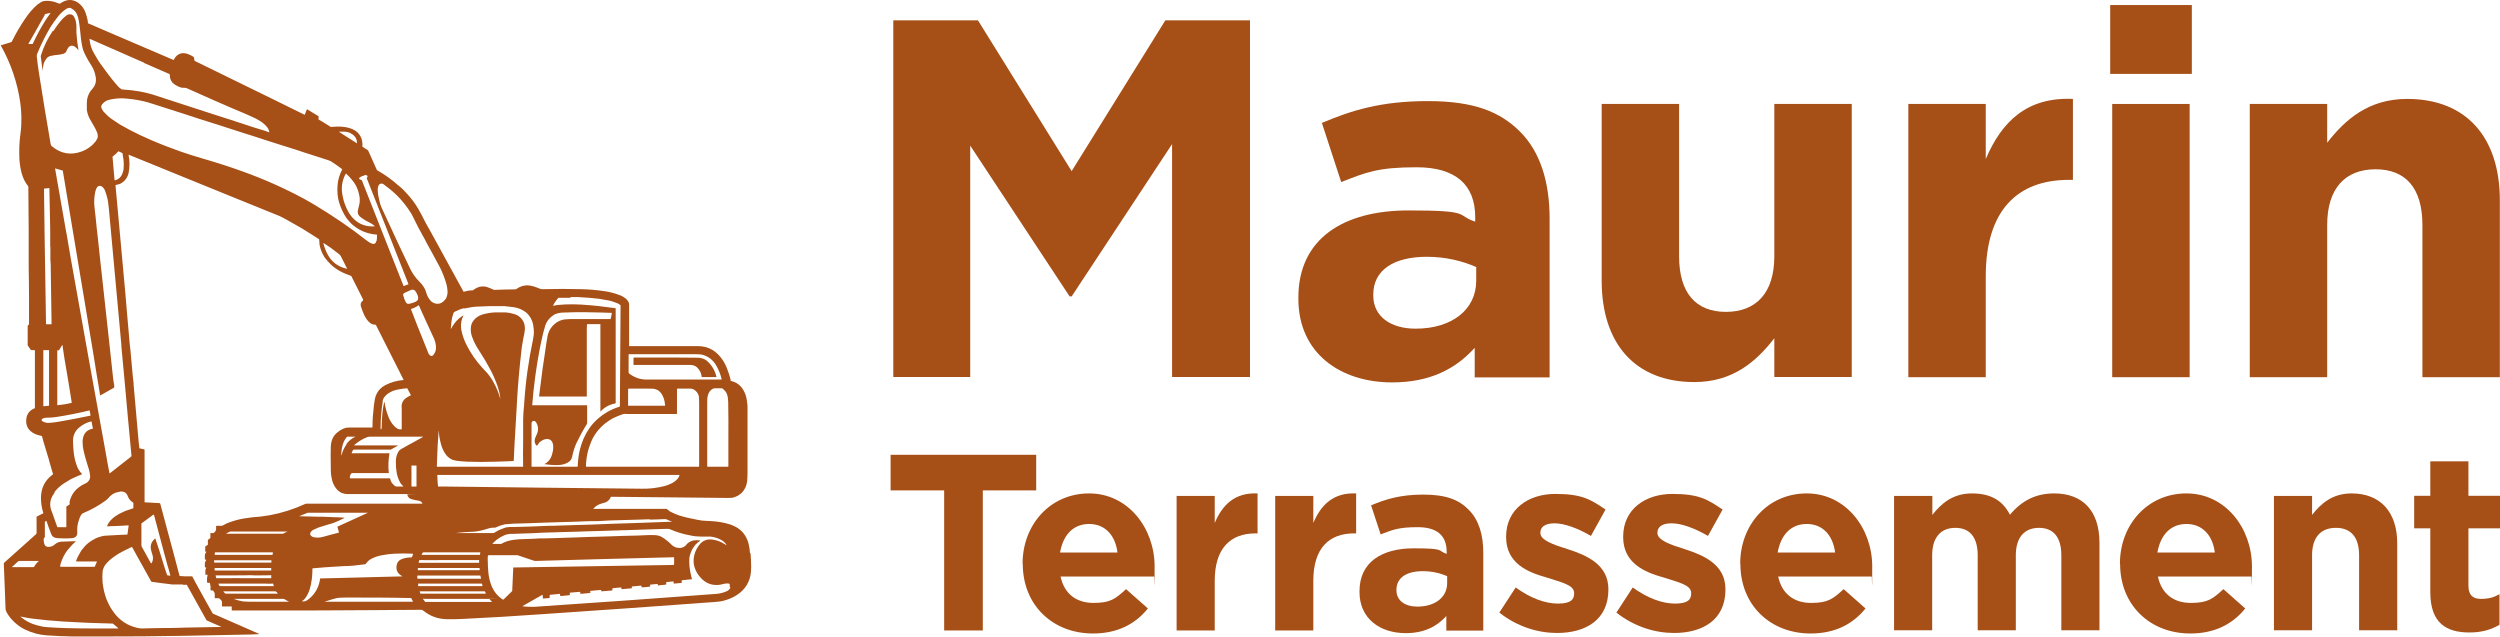
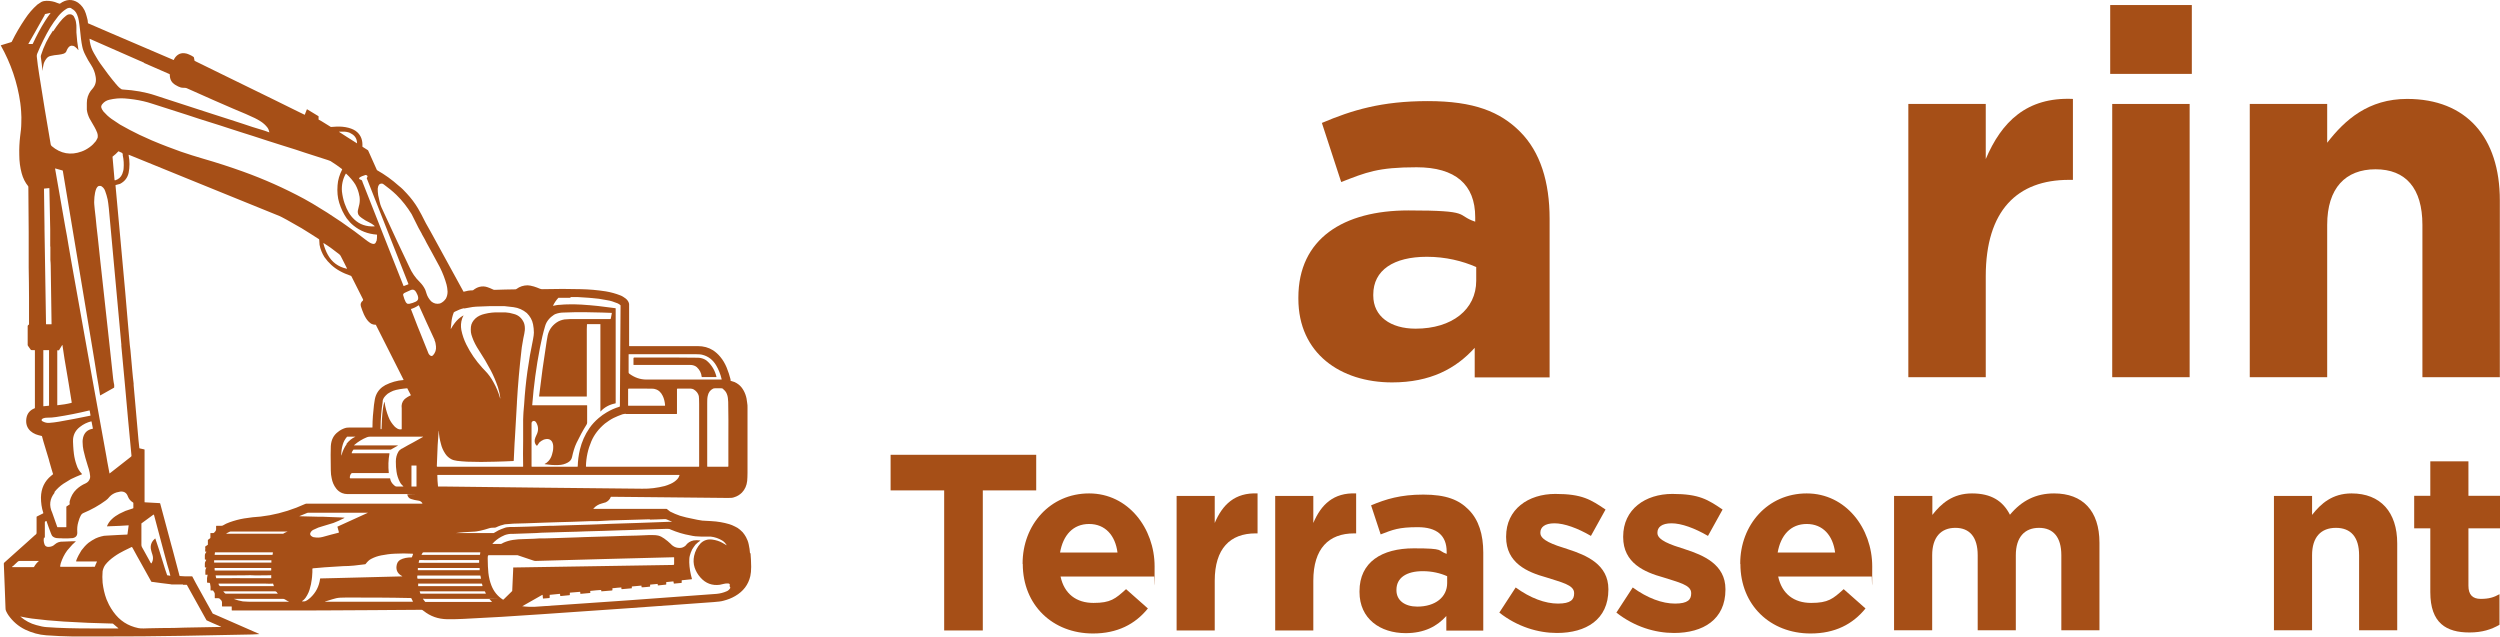
<svg xmlns="http://www.w3.org/2000/svg" version="1.1" viewBox="0 0 1488.6 379">
  <defs>
    <style> .cls-1 { fill: #a64f17; } </style>
  </defs>
  <g>
    <g id="Calque_1">
      <g>
        <g>
          <path class="cls-1" d="M446.6,329.6c-.1-1.8-.4-3.7-.8-5.5-.3-1.5-.9-3-1.6-4.3-.6-1-1.2-2-2-2.9l-1.6-1.5c-.9-.8-1.9-1.4-3-1.9-1.2-.6-2.3-1.1-3.4-1.4-3.4-1-6.9-1.6-10.6-1.8l-5.4-.3-3-.5-6.6-1.4-3.7-1c-2-.7-4-1.5-5.9-2.5l-1.9-1.5c0,0-.2-.1-.3-.1h-43.4c-.2,0-.2,0,0-.2,1.3-1.5,3-2.5,4.9-3,1.5-.4,2.2-.7,2.4-.7,1.4-.7,2.4-1.7,3-3.2,0,0,.1-.1.2-.1,23.1.2,46.2.5,69.3.7,1.7,0,3,0,3.9-.4,1.8-.5,3.4-1.5,4.7-2.8,1.8-1.9,2.8-4.2,3.1-6.9.1-1.2.2-2.9.2-4.9,0-8.2,0-16.3,0-24.5,0-4.7,0-9.4,0-14.2,0-1,0-2-.2-2.9-.3-3.6-1.4-6.8-3.5-9.4-1-1.2-2.3-2.2-4-3l-2.2-.7c0,0-.2,0-.2-.2v-.7c-.6-2.3-1.3-4.6-2.3-7-1-2.4-2.2-4.5-3.8-6.4-1.3-1.6-2.8-2.9-4.3-3.9-2.7-1.7-5.7-2.5-9.1-2.5-18.3,0-31.9,0-40.7,0,0,0-.2,0-.2-.2,0-.7,0-1.4,0-2.1,0-1.4,0-2.1,0-2.1,0-5.7,0-11.4,0-17.1,0-2.1,0-3.3,0-3.6-.2-1.2-.9-2.3-2-3.2-1.1-.8-2.1-1.5-3.2-1.9-2.8-1.1-5.7-1.9-8.7-2.4-5.1-.8-10-1.2-14.7-1.3-7.1-.2-14.7-.2-22.9,0-.5,0-1.1,0-1.7-.3-1.1-.5-2.3-.9-3.5-1.3-1.5-.4-2.7-.7-3.7-.7-2.4,0-4.7.7-6.7,2.2-.1,0-.3.2-.5.2-4.1,0-8.2.2-12.4.3-.4,0-.8,0-1.2-.3-1.1-.5-2.2-1-3.2-1.3-1.5-.5-3-.6-4.6-.2-1.3.3-2.6,1-4,2.1,0,0-.2,0-.3,0-1.7,0-3.4.3-5.1.8,0,0-.2,0-.2,0l-8-14.6-11.5-21c-2-3.4-3.9-6.9-5.6-10.4l-2-3.6c-1.9-3.2-4.1-6.1-6.7-8.9-1.5-1.7-3-3.2-4.8-4.6-3.9-3.5-8.2-6.6-12.8-9.2,0,0-.1-.1-.2-.2l-5.1-11.4c0-.2-.2-.3-.3-.4l-3-1.9c-.1,0-.2-.2-.2-.3.2-3.6-.8-6.4-3.1-8.5-1.3-1.2-3-2-5.2-2.6-2.3-.6-4.7-.8-7.1-.7l-3.1.2c-.1,0-.2,0-.3,0l-5.5-3.4-1.8-1v-1.9c0-.1-.1-.2-.2-.2l-6.6-4s0,0,0,0c0,0-.2,0-.2.1l-1.2,3.1h0c0,0-.1.1-.2,0l-3.1-1.5-14.8-7.3-31.9-15.6-15.5-7.6c-.1,0-.2-.2-.2-.4l-.3-1.6c0-.2-.2-.4-.4-.5-.6-.4-1.3-.8-2-1.1-.9-.4-1.6-.7-2.1-.8-.9-.2-1.7-.3-2.6-.2-.9.1-1.6.4-2.4.9-1.1.8-2,1.8-2.5,3.1,0,0-.1.1-.2,0l-38.3-16.4-12.5-5.4h-.1l-.2-1.9c-.4-1.7-.8-3-1.1-4-.4-1.3-1-2.5-1.8-3.6-.8-1.1-1.7-2-2.8-2.8-3.5-2.3-7.1-2.1-10.8.6,0,0-.2,0-.3,0l-1.2-.4c-2-.9-4.2-1.3-6.4-1.3-1.1,0-2.2.2-3.2.7-.8.5-1.6,1-2.4,1.6-2.8,2.5-5.2,5.3-7.3,8.5-2.9,4.3-5.5,8.7-7.8,13.4,0,.2-.2.3-.4.4l-6.2,1.9s0,0,0,0c0,0,0,0,0,.1,6,10.7,9.9,22.1,11.6,34.2.2,1.6.4,3.3.5,5,.2,2.4.2,4.7.1,7.1,0,2.3-.3,5-.7,7.9-.4,3.4-.6,7.1-.5,10.9,0,3.9.5,7.5,1.4,10.9.8,3,2.1,5.6,3.9,7.8,0,0,0,.2.1.3l.2,27.1v21c.1,0,.2,18.2.2,18.2v15.4c0,.2,0,.4-.2.5-.5.2-.7.7-.6,1.2v10.9c0,.2.2.4.3.6l1.4,2c.2.3.4.4.8.4h1.6c0,0,.2,0,.2.2v1.2s0,6.5,0,6.5v11.8c0,0,0,1.5,0,1.5v13.2c0,0,0,.2-.1.2-2.9,1.1-4.6,3.2-5,6.2-.4,3,.4,5.5,2.5,7.4.9.8,1.9,1.4,3.1,1.9,1,.4,2.2.7,3.5,1,0,0,.1,0,.2.1l.9,3.3,3.2,10.6.3,1.2,1.3,4.5.6,2,.3.9c0,0,0,.2,0,.2l-1,.8c-4.1,3.3-6.1,7.7-6.2,13,0,3.1.4,6.2,1.4,9.2,0,.1,0,.2-.1.3l-3.8,1.9c0,0-.1.1-.1.2,0,2.9,0,5.9,0,8.8,0,0,0,.2,0,.5,0,.7-.2,1.1-.8,1.4l-5.1,4.6-2.8,2.5-2.8,2.5c-2.5,2.3-5.1,4.5-7.6,6.8-.4.3-.5.7-.4,1.1l.6,15.3c.1,3.6.3,7.3.4,10.9,0,.7.1,1.2.4,1.8.4.8.8,1.6,1.3,2.3,2.6,3.7,5.9,6.6,10,8.6,4,1.9,8.2,3.1,12.6,3.4,5.3.4,10.6.6,16,.7,3.8,0,8.8,0,15,0,18.4,0,35.3-.1,50.6-.4,13.7-.3,27.4-.5,41-.8l4-.2c.2,0,.3,0,0-.2l-27.4-12c0,0-.2,0-.2-.2l-3.3-5.9-6.8-12.3-1.9-3.6c0,0-.1-.2-.2-.2-.2,0-.3,0-.5,0h-3.5c0,0-3.3-.2-3.3-.2,0,0-.2,0-.2-.2l-4.1-15.5-.8-2.9-6.6-24.6c0-.1-.2-.2-.3-.2l-8.9-.5c0,0-.1,0-.1-.2v-4.5s0-20.5,0-20.5v-6.1c0,0,0-.2-.2-.2l-2.7-.6c0,0-.2,0-.2-.2l-.5-4.6-2-22.7-.9-10.1v-1c-.1,0-.8-7.5-.8-7.5l-.4-4.5-.7-7.8-.4-3.3-1.3-14.9-1.4-16.4-5.8-63.6c0,0,0-.1.1-.2l2.6-.7c2.7-1.4,4.4-3.5,5.1-6.5.7-3.5.7-7,0-10.6,0-.2,0-.3.2-.2l35.1,14.3,24.6,10c3.5,1.4,12.9,5.2,28.1,11.4,1.7.7,2.8,1.1,3.2,1.4l3,1.6,8.8,5,5.3,3.3,5,3.2c.1,0,.2.2.2.4l.2,3c.5,2.6,1.5,5.1,2.9,7.3,2.4,3.4,5.4,6.2,9,8.2,2.1,1.2,4.3,2.1,6.6,2.9.2,0,.4.2.5.4l6.9,13.7c.1.2,0,.5-.1.7-1.2.9-1.6,2.1-1.2,3.4.5,1.6,1.1,3.2,1.8,4.8.8,1.7,1.7,3.2,2.8,4.3.6.6,1.2,1.1,1.8,1.4.7.3,1.5.5,2.3.5s.2,0,.3.2l16.4,32.5s0,0,0,0c0,0,0,.2-.1.2-3.8.3-7.3,1.3-10.7,3-2.6,1.4-4.5,3.4-5.6,6.1-.5,1.2-.9,3.1-1.2,5.7-.5,4.4-.9,8.8-.9,13.3,0,.1,0,.2-.2.2h-13.9c-.9,0-1.6.1-2.2.3-1.5.5-2.9,1.2-4.1,2.2-2.8,2-4.2,4.9-4.4,8.6-.1,2.5-.1,4.2-.1,5.2,0,2.1,0,5.2.1,9.3,0,1.7.2,3.2.5,4.5.4,2.3,1.3,4.4,2.7,6.2.9,1.2,2.1,2.1,3.5,2.7,1,.4,2.1.6,3.1.6,11.8,0,23.7,0,35.5,0s.2,0,.2.2c.3,1.4,1,2.3,2.2,2.7,1.4.5,2.9.8,4.4,1,1,.1,1.8.6,2.4,1.5.1.2.1.3-.2.3-8.8,0-17.6,0-26.3,0-2,0-3.9,0-5.9,0-12.2,0-24.3,0-36.3,0-.4,0-.7,0-1.1.2-7,3.2-14,5.4-21.1,6.7l-5.4.8-4.7.4-5.1.7c-3,.5-5.9,1.3-8.7,2.3-1.4.5-2.7,1.1-4,1.9-.2.1-.6.2-1,.2h-2.8s0,0,0,0c0,0-.2,0-.2.2,0,.7,0,1.3,0,1.9,0,.4-.2.8-.4,1.1-.2.3-.5.6-.8.9-.1.1-.3.2-.5.2h-1.6c0,0-.1,0-.1.2v2.5c0,.2-.1.4-.3.5l-1.2.9v2.8c0,0-.1.2-.2.2l-1.2.8c-.2.1-.3.4-.2.6.1.5.1.9,0,1.4v1q0,0,0,0c0,.1.1.2.2.2.5-.1.7,0,.4.3-.2.3-.5.6-.6,1-.2.3-.2.7-.2,1.1v2.1h0c0,.1.1.2.2.2.6,0,.8,0,.5.5-.2.3-.4.6-.5.9-.1.3-.2.6-.2,1v2.1s0,0,0,0c0,.1.2.2.3.2.5-.1.7,0,.5.3-.3.5-.5,1-.5,1.6,0,.8,0,1.5,0,2.2,0,0,0,.2.1.2.3.1.5.1.8,0,.3-.1.5,0,.4.3-.3,1.1-.4,2.3-.3,3.6,0,0,0,.2,0,.4,0,.5.3.6,1,.5.4,0,.7,0,.8.5.3,1.2.4,2.5.3,3.9h0c0,0,0,.2.1.2h1.3c.1,0,.2,0,.2.2.2.3.4.6.6.9.2.3.3.7.3,1v2.3c0,.1,0,.2.2.2h1.1s.2,0,.6,0c.6,0,1.1.2,1.5.8.7.5,1,1.3.9,2.2v1.7c0,0,0,.2.2.2h5.4c.1,0,.2.1.2.2v2c0,0,0,.2.2.2,5.3,0,10.6,0,15.8,0,1.8,0,6,0,12.5,0,13.4,0,31.9,0,55.4-.2,9.5,0,19-.2,28.4-.2,0,0,.2,0,.5,0,.4,0,.7,0,1,.3.2.2.3.3.4.3,4.1,3.3,8.7,4.9,14,5,3.8,0,7.1,0,10-.2,14.5-.7,30.1-1.6,46.8-2.8,34-2.3,68-4.7,102-7.2,2.6-.2,4.5-.4,5.8-.8,2.4-.6,4.8-1.5,7-2.8,4.8-2.8,7.8-6.7,9-11.9.3-1.4.5-3.2.5-5.5,0-2.8-.2-5.5-.4-8.3ZM429.5,313.7s0,0,0,0c0,0,0,0,0,0ZM429.4,313.6s0,0,0,0c0,0,0,0,0,0ZM429.2,313.5h0,0s0,0,0,0ZM429.3,313.5s0,0,0,0c0,0,0,0,0,0ZM429.2,318.5s0,0,0,0h0s0,0,0,0ZM429.1,318.5h0s0,0,0,0ZM429.1,318.5s0,0,0,0c0,0,0,0,0,0ZM429.1,318.6h0,0ZM410.6,317.1s0,0,0,0c0,0,0,0,0,0ZM410.6,317.2s0,0,0,0c0,0,0,0,0,0ZM410.6,317.2s0,0,0,0c0,0,0,0,0,0ZM410.6,317.3h0s0,0,0,0ZM394.5,308.1h0s0,0,0,0c0,0,0,0,0,0ZM394.5,308.2s0,0,0,0c0,0,0,0,0,0ZM394.3,308.3s0,0,0,0c0,0,0,0,0,0ZM394.2,308.3s0,0-.1,0c0,0,0,0,.1,0ZM386.9,309.4c2.9,0,5.8-.2,8.7-.3.6,0,1.1,0,1.4.2.8.4,1.5.7,2.3,1,.2,0,.3.2.5.2.2,0,.2,0,.2.2,0,0,0,0-.2,0h-1.5s-13.4.5-13.4.5l-5.6.2-15.6.5-7.5.3-5.3.2-10.2.3-6.5.2-5.4.2h-2c0,0-3.2.1-3.2.1l-4.2.2-6,.2h-.1l-7.4.2c-.4,0-.7,0-1.1,0-.4,0-.8,0-1.1,0-1.3,0-2.5.2-3.7.7-1.1.4-2.2.8-3.2,1.3l-2.8,1.6c0,0-.2,0-.3,0h-4.2c0,0-.2,0-.3,0h-13.2c-1.5,0-3,0-4.5,0-.3,0-.3,0,0,0,1.6-.2,3.2-.4,4.8-.5l5.2-.3c1.5,0,3-.3,4.5-.6,1.8-.4,3.6-.9,5.4-1.5.5-.2,1.4-.3,2.6-.3.6,0,1.1,0,1.4-.2,1.6-.8,3.4-1.4,5.2-1.8l5.1-.4,7.3-.2,5.5-.2,5.5-.2,9.4-.3,7.2-.2,11.1-.4c.1,0,.3,0,.5,0h3.6c0,0,7.3-.4,7.3-.4l17.2-.5,6.6-.2ZM363.6,312.1s0,0,0,0t0,0ZM363.6,312.2s0,0,0,0c0,0,0,0,0,0ZM363.6,312.1h0s0,0,0,0ZM363.7,312.2s0,0,0,0c0,0,0,0,0,0,0,0,0,0,0,0ZM326.3,317.1h0s0,0,0,0c0,0,0,0,0,0ZM326.1,317s0,0,0,0c0,0,0,0,0,0ZM326,317s0,0,0,0c0,0,0,0,0,0ZM325.9,316.8s0,0,0,0c0,0,0,0,0,0ZM240.5,174.6c.4-.2,1.8-.9,4.1-1.9.8-.3,1.4-.3,2,0,.4.2.8.6,1.2,1.3.7,1.2,1.1,2.2,1.2,3.2.1,1.1-.3,1.8-1.4,2.4-1.2.6-2.5,1-3.9,1.3-.2,0-.6,0-1,0-.5-.2-.8-.6-1.1-1-.6-1.2-1.1-2.4-1.4-3.7-.3-.7-.2-1.2.3-1.5ZM276.3,183.7l5.1-.9,2.1-.2,7.8-.3h9.2s5.3.6,5.3.6c3,.4,5.6,1.6,7.9,3.5,1.9,1.9,3.2,4.1,3.7,6.7.3,1.6.5,3.2.5,4.9,0,1-.2,2.4-.5,4-2.7,12.8-4.5,25.6-5.3,38.7l-.4,4.7c0,1.1-.2,2.6-.2,4.5,0,2.9,0,5.8,0,8.7v4.1c-.1,5-.1,10.1,0,15h0c0,.1,0,.2-.2.2h-50.9c-.1,0-.3-.1-.3-.3l.5-12.5c.2-2.8.4-5.6.6-8.5,0,0,0,0,0,0,0,0,0,0,.1,0,0,0,0,0,0,0,.1,2.5.5,5,1.2,7.5.5,2.2,1.4,4.2,2.6,6,.9,1.4,2.1,2.5,3.6,3.3.9.5,2.1.8,3.5,1,1.8.2,3.8.4,6,.5,5.6.2,11.1.2,16.7,0,3.6-.1,7.2-.2,10.8-.4,0,0,.1,0,.2-.2l.5-10.5.2-3,1-17.5.2-3.5c0,0,0-.1,0-.2,0,0,0-.1,0-.2.6-10.3,1.5-20.6,2.7-30.9.1-1.2.3-2.4.5-3.5.3-1.9.5-3.1.6-3.5.5-2.2.8-3.8.9-4.9.1-1.5,0-2.9-.5-4.3-1.2-2.8-3.2-4.7-6.2-5.4-1.6-.5-3.2-.8-4.9-.9h-3.7c-2.9-.1-5.8.2-8.6.9-2.2.5-4.1,1.4-5.5,2.7-1.5,1.4-2.5,3.1-2.7,5-.1,1-.1,2,0,3.2.1.9.4,1.9.8,3,.9,2.6,2.3,5.3,4.1,8,2.5,3.8,4.8,7.7,6.9,11.7,1.7,3.2,3.1,6.6,4.3,10.1.7,2.2,1.2,4.4,1.4,6.6,0,0,0,0,0,0,0,0,0,0-.1,0,0,0,0,0,0,0-.9-3.3-2.2-6.5-3.9-9.5-1.4-2.6-3.1-5-5.2-7.1-1-1.1-1.6-1.7-1.6-1.7-3.8-4.2-6.9-8.7-9.4-13.7-1.4-2.8-2.4-5.7-3-8.7-.4-2.3-.3-4.6.5-6.9.2-.5.4-1,.7-1.5.2-.2.1-.3-.1-.2-2,1.1-3.6,2.6-5,4.4-.9,1.2-1.7,2.4-2.4,3.7,0,0,0,0,0,0,0-.7.1-1.4.2-2.1,0-.4.1-1.1.2-2.1.2-1.9.6-3.7,1.3-5.5,0-.2.1-.3.3-.4.1,0,.2-.2.4-.3,1.8-.9,3.6-1.7,5.6-2.1ZM306,177.3s0,0,0,0c0,0,0,0,0,0ZM305.9,177.3s0,0,0,0c0,0,0,0,0,0ZM305.9,177.4s0,0,0,0c0,0,0,0,0,0ZM305.8,177.4s0,0,0,0h0s0,0,0,0ZM325.9,186.7h0s0,0,0,0ZM325.9,186.8s0,0,0,0c0,0,0,0,0,0ZM325.9,186.9h0s0,0,0,0ZM326,186.9s0,0,0,0c0,0,0,0,0,0,0,0,0,0,0,0ZM268.3,252.9s0,0,0,0c0,0,0,0,0,0ZM268.3,252.9s0,0,0,0c0,0,0,0,0,0ZM268.3,253s0,0,0,0c0,0,0,0,0,0ZM268.3,253.2s0,0,0,0c0,0,0,0,0,0,0,0,0,0,0,0ZM256.2,240s0,0,0,0c0,0,0,0,0,0,0,0,0,0,0,0ZM256.2,239.9s0,0,0,0c0,0,0,0,0,0ZM256,327.5h0ZM256.1,327.6h0ZM262.5,315s0,0,0,0c0,0,0,0,0,0ZM262.5,315s0,0,0,0c0,0,0,0,0,0ZM262.4,314.9s0,0,0,0c0,0,0,0,0,0ZM262.7,315h0,0,0ZM275.1,240.3s0,0,0,0c0,0,0,0,0,0h0ZM275.1,240.2s0,0,0,0c0,0,0,0,0,0ZM275.1,240.3s0,0,0,0c0,0,0,0,0,0ZM258.7,202.5c.5,1,.8,2.3.9,3.7.2,2.1-.4,3.8-1.7,5.3-.6.6-1.1.6-1.7.2s-1.1-1.1-1.4-2.1c-1.6-3.9-3.1-7.8-4.7-11.7l-1.5-3.7-3.9-10.1h0c0,0,0-.1,0-.1,1.6-.5,3.1-1.2,4.5-2.2,0,0,0,0,0,0,0,0,.1,0,.2,0,3.1,6.9,6.2,13.8,9.4,20.6ZM250,333.5c.5,0,1-.1,1.5,0,3.3,0,6.5.1,9.8,0,7.5,0,15,0,22.4,0,.5,0,1,0,1.5,0h0c0,0,.1,0,.1.1v1.3c0,0,0,.2-.2.2h-35.7s0,0,0,0c0,0-.1,0-.1-.2l.3-1.2c0-.1.1-.2.2-.2ZM252.4,308.3s0,0,0,0c0,0,0,0,0,0ZM252.5,308.2h0s0,0,0,0c0,0,0,0,0,0ZM252.3,308.3s0,0,0,0c0,0,0,0,0,0ZM252.5,244.1h0s0,0,0,0c0,0,0,0,0,0ZM252.4,244.2s0,0,0,0c0,0,0,0,0,0ZM252.4,244.1s0,0,0,0c0,0,0,0,0,0ZM252.4,244.2s0,0,0,0c0,0,0,0,0,0ZM252.3,308.3s0,0-.1,0c0,0,0,0,.1,0ZM248.8,338.2h36.8c0,0,0,0,0,0v1.3s0,0,0,0h-36.8c0,0,0,0,0,0v-1.3s0,0,0,0ZM285.6,330.4c-6.8,0-11,0-12.7,0-2.5,0-4.7,0-6.7,0-.7,0-1.7,0-2.9,0-.6,0-1.3,0-2,0-.8,0-1.5,0-2,0-2.7,0-5.5,0-8.3,0,0,0,0,0,0,0,0,0,0,0,0-.1l.6-1.1c.1-.2.3-.3.6-.3h33.8s0,0,0,0l-.2,1.4c0,0-.1.1-.2.1ZM282.2,327.4h0s0,0,0,0c0,0,0,0,0,0ZM282.1,327.4s0,0,0,0c0,0,0,0,0,0ZM282.1,327.6s0,0,0,0c0,0,0,0,0,0ZM282.1,327.5s0,0,0,0c0,0,0,0,0,0ZM325.1,304.4h0s0,0,0,0ZM325.2,304.4s0,0,0,0c0,0,0,0,0,0ZM325.1,304.5h0s0,0,0,0ZM325.1,304.5s0,0,0,0c0,0,0,0,0,0ZM369,309.3s0,0,0,0c0,0,0,0,0,0ZM369,309.3s0,0,0,0c0,0,0,0,0,0ZM369.1,309.3s0,0,0,0c0,0,0,0,0,0ZM369.1,309.3h0s0,0,0,0ZM404.6,283c-.3.9-.7,1.7-1.2,2.2-1.1,1.2-2.5,2.2-4.1,2.9-1.3.6-2.5,1-3.5,1.3-4.4,1.1-8.9,1.7-13.4,1.6-39.3-.4-78.5-.8-117.8-1.3-1.2,0-2.4,0-3.6,0-.1,0-.2,0-.2-.2-.2-2.1-.4-4.3-.4-6.5h0c0-.1.1-.2.2-.2h144s0,0,0,0c0,0,0,0,0,.1ZM417.3,240.4h0s0,0,0,0c0,0,0,0,0,0ZM417.3,240.3s0,0,0,0c0,0,0,0,0,0ZM417.3,240.2s0,0,0,0c0,0,0,0,0,0ZM440,252.5s0,0,0,0c0,0,0,0,0,0ZM440.3,252.9s0,0,0,0c0,0,0,0,0,0,0,0,0,0,0,0ZM440.2,252.8s0,0,0,0c0,0,0,0,0,0ZM440.1,252.7s0,0,0,0c0,0,0,0,0,0ZM439.5,240.1s0,0,0,0c0,0,0,0,0,0ZM439.4,240.1s0,0,0,0c0,0,0,0,0,0ZM439.3,240.2s0,0,0,0c0,0,0,0,0,0ZM439.3,240.3s0,0,0,0c0,0,0,0,0,0h0ZM430.7,231.8c1,.8,1.7,1.7,2.1,2.8.3.7.5,1.5.6,2.3,0,.5.1,1.3.2,2.4.1,7.3.2,14.7.1,22v16.3h0c0,.2-.1.3-.3.3h-12.1c0,0-.2,0-.2-.2v-14s0-23.8,0-23.8c0-1.4,0-2.8.3-4.1.4-2,1.4-3.5,3.2-4.4.3-.1.7-.2,1.1-.2.5,0,.8,0,.8,0,1,0,2,0,3,0,.4,0,.8.1,1.1.4ZM374.3,211.1c0-.1,0-.2.2-.2h39.6c1.9,0,3.3.1,4.3.4,3.4.9,6.1,3,8,6.2,1.5,2.5,2.6,5.3,3.3,8.3h0c0,.1,0,.2-.1.2-3.8,0-7.6,0-11.3,0,0,0-.2,0-.5,0-.1,0-.3,0-.5,0-10.8,0-21.6,0-32.4,0-3.7,0-7.1-1.2-10.2-3.5-.3-.2-.4-.5-.4-.8v-10.5ZM398.6,240h0s0,0,0,0h0ZM398.6,240s0,0,0,0c0,0,0,0,0,0ZM398.7,239.9s0,0,0,0c0,0,0,0,0,0ZM398.6,239.9s0,0,0,0c0,0,0,0,0,0ZM374.1,231.6c0,0,0-.2.2-.2,3.4,0,6.9,0,10.3,0s4.9,0,5.5.3c2,.5,3.5,1.9,4.5,4,.8,1.6,1.2,3.4,1.4,5.3,0,0,0,.2,0,.3,0,.2,0,.3-.2.3h-14.5c0,0-7.1,0-7.1,0,0,0-.2,0-.2-.1v-9.8ZM394.6,243.9h0s0,0,0,0c0,0,0,0,0,0ZM394.6,244s0,0,0,0h0ZM394.5,244s0,0,0,0c0,0,0,0,0,0ZM394.5,244h0,0ZM372.7,246.5c2.3,0,4.5,0,6.8,0h23.4c0,0,.2-.1.2-.2v-7.1s0-7.5,0-7.5c0-.1.1-.3.3-.3,2.7,0,5.3,0,7.8,0,.7,0,1.3.2,1.9.5,1.6,1,2.6,2.3,3,3.9.1.5.2,2.1.2,4.6,0,12.4,0,24.9,0,37.3,0,0,0,.2-.2.2h-67s0,0,0,0c0,0-.2,0-.2-.2.1-5.3,1.2-10.2,3.2-14.9,1.7-4,4.4-7.5,8.1-10.6,1.6-1.2,3.3-2.4,5.1-3.3,1.7-.8,3.5-1.6,5.3-2.2.7-.2,1.4-.3,2.1-.3ZM369,179.2h0,0ZM369.1,179.1s0,0,0,0h0s0,0,0,0ZM369.1,179.1h0s0,0,0,0ZM369,179.1s0,0,0,0c0,0,0,0,0,0ZM350.7,174.4s0,0,0,.1c0,0,0,0,0-.1ZM350.9,174s0,0,0,0t0,0ZM350.8,174s0,0,0,0c0,0,0,0,0,0ZM350.7,174.3s0,0,0,0h0s0,0,0,0ZM350.7,174.1s0,0,0,0c0,0,0,0,0,0ZM339.7,176.9h4.5c0,0,6.2.4,6.2.4l2.3.2,3.9.4,4.6.8c2.2.3,4.3,1,6.5,1.9.7.3,1.3.7,1.8,1.2,0,0,0,.2,0,.2l-.4,59.8c0,.2-.1.4-.3.4-2.7.8-5.1,1.9-7.5,3.3-1.7,1-3.3,2.1-4.8,3.4-2.1,1.8-4,3.8-5.5,6-2.7,3.9-4.6,8.2-5.7,12.8-.8,3.3-1.2,6.6-1.3,10,0,0,0,.2-.2.2h-27.1c0,0-.2-.1-.2-.2v-16c0-3,0-6.1,0-9.1,0,0,0-.2,0-.5,0-.5.1-.8.4-1.1.8-.6,1.5-.5,2.2.3,1.6,2.5,1.7,5.1.3,7.8-.5,1-.8,1.8-1,2.7-.2,1.5.2,2.7,1.2,3.6h0s.1,0,.2,0l1.4-2c.8-.7,1.6-1.2,2.5-1.6,2.3-.8,4-.4,5,1.2.5.9.8,2.1.7,3.6,0,1.3-.3,2.7-.7,4-.4,1.5-1.1,2.8-2.1,3.9-.6.7-1.4,1.3-2.2,1.7-.2,0-.2.1,0,.2,2.6.4,5.2.6,7.9.5,2.3,0,4.2-.6,5.8-1.5,1.3-.7,2.2-1.8,2.5-3.2.7-3.2,1.5-6,2.7-8.5,1.8-3.7,3.7-7.3,5.9-10.8.2-.3.4-.7.4-1.2,0-.8,0-1.6,0-2.3v-7.9h0c0-.1,0-.2-.2-.2h-5.1s-6.6,0-6.6,0h-20.7s0,0,0,0c0,0-.1,0-.1-.1.9-11.5,2.4-22.8,4.6-34.1.9-4.7,1.9-9,3.1-13,.4-1.4,1.1-2.7,2.1-3.9.9-1.1,2-2,3.2-2.8l.8-.4c1.6-.6,3.2-.9,4.9-.9l6.7-.2h6.7l9.5.2,5.7.2h0c0,0,.1,0,.1.2l-.5,2.6-.2.8c0,0,0,.1-.2.1h-15.2s-5.3,0-5.3,0c-2.3-.1-4.5,0-6.8.2-1.8.3-3.4.9-4.8,1.9-2.7,1.9-4.5,4.5-5.2,7.7-.2.9-.4,2.1-.6,3.4-1.8,11.4-3.3,22.3-4.5,32.7h0c0,0,0,.2.1.2h28.1c0,0,.2,0,.2,0,0-10,0-19.9,0-29.8,0-3.7,0-6.4,0-8.1v-2.2c0,0,.1-2.8.1-2.8,0,0,0-.2.2-.2h7.8c0,0,0,3.9,0,3.9v48.1c0,0,0,.1.1,0,2.3-2.5,5.2-4.1,8.8-4.8.1,0,.2-.1.2-.2v-42.7s0-13.6,0-13.6c0,0,0-.2-.2-.2l-10.3-1.3-5.2-.5c0,0-.2,0-.2,0-2.9-.3-5.8-.4-8.8-.5-2.8,0-5.6,0-8.4.3-1.4,0-2.8.3-4.2.6-.1,0-.2,0,0-.1.8-1.7,1.9-3.3,3.2-4.7h7.2ZM342.5,263h0s0,0,0,0ZM342.5,263.1s0,0,0,0c0,0,0,0,0,0ZM342.7,263.3s0,0,0,0c0,0,0,0,0,0,0,0,0,0,0,0ZM342.5,263.2h0s0,0,0,0ZM330.2,252.9s0,0,0,0c0,0,0,0,0,0ZM330.3,252.8h0s0,0,0,0ZM330.3,252.8s0,0,0,0c0,0,0,0,0,0ZM330.3,252.7h0s0,0,0,0h0ZM347.1,247.1s0,0,0,0c0,0,0,0,0,0ZM347.2,247.2h0,0ZM347.3,247.2s0,0,0,0c0,0,0,0,0,0ZM347.4,247.1s0,0,0,0c0,0,0,0,0,0h0ZM323,197.8s0,0,0,0c0,0,0,0,0,0ZM323.1,197.8s0,0,0,0h0ZM323.1,197.8s0,0,0,0c0,0,0,0,0,0ZM323.1,197.7s0,0,0,0h0s0,0,0,0ZM342.4,197.3s0,0,0,0c0,0,0,0,0,0ZM342.6,197.5s0,0,0,0h0s0,0,0,0ZM342.5,197.4s0,0,0,0c0,0,0,0,0,0ZM342.5,197.4s0,0,0,0c0,0,0,0,0,0ZM333,197.5s0,0,0,0c0,0,0,0,0,0ZM333.2,197.7s0,0,0,0c0,0,0,0,0,0,0,0,0,0,0,0ZM333.1,197.7s0,0,0,0c0,0,0,0,0,0ZM333,197.6s0,0,0,0c0,0,0,0,0,0ZM325.2,174.2s0,0,0,0c0,0,0,0,0,0ZM325.2,174.3s0,0,0,0c0,0,0,0,0,0ZM325.2,174.4s0,0,0,0h0s0,0,0,0ZM325.2,174.3s0,0,0,0c0,0,0,0,0,0ZM275.4,174.2s0,0,0,0c0,0,0,0,0,0ZM275.3,174.3s0,0,0,0c0,0,0,0,0,0ZM275.2,174.4s0,0,0,0c0,0,0,0,0,0ZM275.2,174.5s0,0,0,0c0,0,0,0,0,0h0ZM225,112.1c0-.5.1-1,.3-1.4.2-.5.5-.9.8-1.1.4-.2.8-.3,1.3-.3.3,0,.7.2,1.1.5,2.6,1.9,5.1,3.9,7.5,6.2,3.5,3.4,6.5,7.3,9.1,11.5l4.1,8.2,1.9,3.4c0,0,.1.2.1.3l1.8,3.2.9,1.8,3.3,6,4.7,8.7c1.8,3.6,3.1,7.1,4,10.4.3,1.1.5,2.5.6,4.1,0,1.5-.3,2.9-1,4.2-.9,1.3-2,2.3-3.5,2.9-2,.5-3.8,0-5.3-1.3-1.3-1.4-2.3-3-2.8-4.8-.4-1.2-.6-2-.8-2.3-.8-1.6-1.8-3-3.1-4.3-2.7-2.6-4.8-5.7-6.3-9.1l-7.3-15.4c-3.1-6.7-6.2-13.4-9.3-20.1-.4-.9-.8-2-1.1-3.5-.4-1.7-.7-2.9-.8-3.6-.2-1.3-.3-2.7-.3-4.1ZM214.3,105.6c.7-.5,1.8-.9,3.3-1.4.1,0,.2,0,.3,0,1.1.3,1.2.9.5,1.8,0,0,0,.2,0,.2l24.8,62.9h0c0,0,0,.2-.1.2l-2.6,1h0c0,0-.2,0-.2,0-8.2-20.6-16.3-41.3-24.4-61.8,0,0,0-.2-.2-.6-.1-.5-.5-.8-.9-.9-.4-.1-.7-.2-.8-.4-.3-.3-.2-.7.3-1ZM214,116.5c.3,1.8.3,3.4,0,5-.1.5-.4,1.8-.9,3.8-.2,1,0,1.9.4,2.7.3.5.9,1.1,1.9,1.8,1.4,1,3,2,4.6,2.7,1,.5,2,1.1,2.9,1.9.3.3.3.4-.1.4-4.7.2-8.6-1.1-11.8-4.1-1.4-1.3-2.6-2.8-3.5-4.4-.8-1.4-1.6-3.1-2.3-5.1-.8-2.3-1.3-4.7-1.6-7.2-.3-3.8.5-7.4,2.3-10.6,0,0,0,0,0,0,0,0,.1,0,.2,0,2.4,2.2,4.2,4.4,5.5,6.5,1.2,2.2,2,4.4,2.4,6.9ZM208.6,79.3c1.3.6,2.2,1.3,2.9,2.3.7,1,1.1,2.3,1.1,3.7,0,.1,0,.1-.1,0l-6-3.8-4.5-2.9c-.2-.1-.1-.2,0-.2h2c1.6-.1,3.2.2,4.6.8ZM187.2,81.2h0,0ZM187.3,81.2s0,0,0,0c0,0,0,0,0,0ZM187.3,81.2s0,0,0,0c0,0,0,0,0,0ZM187.4,81.1s0,0,0,0c0,0,0,0,0,0t0,0ZM187.6,76.8s0-.1,0-.1c0,0,0,0,0,.1ZM187.6,76.6s0,0,0,0c0,0,0,0,0,0ZM187.4,76.4s0,0,0,0c0,0,0,0,0,0ZM187.3,76.4s0,0,0,0c0,0,0,0,0,0h0ZM85.8,37.5l15.1,6.6c.1,0,.2.2.2.3,0,2.8,1,4.8,3.4,6.2,1.1.7,2.2,1.2,3.2,1.5.3.1,1.1.2,2.4.2.5,0,1,.1,1.5.4,12.1,5.4,21.1,9.4,27,11.9,6.1,2.5,10.4,4.4,13.1,5.7.9.4,2.1,1.1,3.7,2.1,1.5,1,2.7,2.1,3.8,3.5.6.8,1,1.8,1.2,2.9,0,0,0,0,0,0,0,0,0,0-.1,0l-2.8-1-7.2-2.2-5.4-1.8-8-2.6-10.9-3.5-27.4-8.9c-.7-.2-2.8-.9-6.1-2-6-2-12.5-3.1-19.3-3.5-.5,0-.9-.1-1.2-.4-.8-.5-1.5-1.2-2.2-2-.4-.5-.6-.8-.7-.8-3.2-3.8-6.3-7.9-9.4-12.3-.9-1.3-1.7-2.5-2.4-3.8-1-1.7-1.8-3-2.2-3.9-1-2.2-1.6-4.5-1.8-7,0,0,0,0,0,0,0,0,0,0,.1,0l32.3,14.2ZM157.3,78h0s0,0,0,0ZM157.3,78.1s0,0,0,0c0,0,0,0,0,0,0,0,0,0,0,0ZM125.4,70.4s0,0,0,0c0,0,0,0,0,0ZM125.3,70.4s0,0,0,0c0,0,0,0,0,0ZM125.3,70.4s0,0,0,0c0,0,0,0,0,0ZM125.4,70.5h0ZM42.5,5.1c1.6.7,2.7,1.9,3.4,3.6.5,1.3.9,2.5,1,3.5.3,1.7.5,3.4.7,5.1.4,4.2.8,7.7,1.4,10.5.3,1.5.9,3.2,1.9,5.1,1,2,2.1,4,3.4,5.9,1.3,2,2.2,4.2,2.6,6.6.6,2.9,0,5.3-1.8,7.4-.7.9-1.1,1.3-1.1,1.3-1.5,2.1-2.3,4.5-2.3,7.2,0,.7,0,1.3,0,2,0,.8,0,1.5,0,2,.2,1.8.8,3.6,1.6,5.2l3,5.2c.5.9,1.1,2.1,1.6,3.4.3.9.4,1.7.3,2.5,0,.5-.5,1.3-1.1,2.4-1.1,1.4-2.3,2.6-3.7,3.6-1.5,1.1-3.1,2-4.8,2.6-6.5,2.4-12.5,1.3-17.8-3.2-.3-.3-.5-.6-.6-1-2.4-13.8-4.7-27.8-6.9-41.9-.6-3.5-1-7-1.4-10.5,0-.5,0-1,.2-1.5,2.3-5.6,4.9-10.8,7.8-15.7,1.3-2.1,2.9-4.4,4.8-6.8,1.4-1.7,2.9-3.1,4.8-4.3,1-.7,2.1-.8,3.1-.4ZM30.3,158.1h0s0,0,0,0t0,0ZM30.3,158.1h0,0ZM30.4,158.2s0,0,0,0c0,0,0,0,0,0ZM30.4,158.2s0,0,0,0c0,0,0,0,0,0ZM30,146.8v8c.1,0,.2,3.4.2,3.4,0,0,0,0,0,.1l.5,34.6h0c0,0,0,.2-.1.2h-3c-.1,0-.2,0-.2-.2l-.9-56.4v-1.3l-.3-22.7c0,0,0-.2.1-.2l3-.3h0c0,0,.1,0,.1.1l.5,24.5v10.2ZM22.7,135.8s0,0,0,0c0,0,0,0,0,0,0,0,0,0,0,0ZM22.7,135.7s0,0,0,0c0,0,0,0,0,0ZM22.9,135.5s0,0,.1,0c0,0,0,0-.1,0ZM22.8,135.6s0,0,0,0c0,0,0,0,0,0ZM21.6,90.1h0s0,0,0,0t0,0ZM21.6,90.1s0,0,0,0c0,0,0,0,0,0ZM21.6,90.2s0,0,0,0c0,0,0,0,0,0ZM21.6,90.2s0,0,0,0c0,0,0,0,0,0ZM21.7,158.8s0,0,0,0c0,0,0,0,0,0h0ZM21.7,158.9s0,0,0,0c0,0,0,0,0,0ZM22.9,205.8s0,0,0,0c0,0,0,0,0,0ZM22.9,205.9s0,0,0,0c0,0,0,0,0,0ZM22.8,206h0s0,0,0,0h0ZM22.9,205.8s0,0,0,0c0,0,0,0,0,0ZM19.6,74.1s0,0,0,0c0,0,0,0,0,0,0,0,0,0,0,0ZM19.4,74.1h0,0ZM19.5,74.1s0,0,0,0c0,0,0,0,0,0ZM19.3,74.1s0,0,0,0c0,0,0,0,0,0ZM14.5,19s0,0,0,0c0,0,0,0,0,0ZM14.6,19.1s0,0,0,0h0s0,0,0,0ZM19.1,142.6s0,0,.1.1c0,0,0,0-.1-.1ZM19.2,142.8s0,0,0,0c0,0,0,0,0,0ZM19.4,142.8h0s0,0,0,0ZM19.6,142.7s0,0,0,0c0,0,0,0,0,0,0,0,0,0,0,0ZM21.6,159s0,0,0,0c0,0,0,0,0,0ZM21.6,159s0,0,0,0c0,0,0,0,0,0ZM25.9,208.5h3.3c0,0,0,7.9,0,7.9v25c0,0,0,.2-.2.2l-3.1.3h0c0,0-.1,0-.1-.1v-33.3s0,0,0,0ZM34.1,225.5v-16.9s0,0,0,0c0,0,.1-.1.2,0,.2,0,.5,0,.7,0,.1,0,.3-.2.4-.5.5-.9,1.1-1.7,1.6-2.6,0,0,0-.1.1-.1h0c0,0,.1,0,.1.2l1.2,8,2.4,14.2,1.9,11.8c0,.1,0,.2-.2.3-2.7.7-5.5,1.1-8.3,1.4h0c0,0-.1,0-.1-.1v-10.9c0,0,0-4.6,0-4.6h0ZM26.6,8.7c.1-.2.3-.4.6-.4l2.7-.6c.2,0,.3,0,.1.2-1.1,1.5-2.2,3-3.1,4.5-2.8,4.4-5.2,9-7.4,13.7,0,0-.1.1-.2.1h-2.4s0,0,0,0c0,0,0,0,0-.1l4-7,1-1.8,4.8-8.5ZM14.5,18.7s0,0,0,.1c0,0,0,0,0-.1ZM14.5,19s0,0,0,0c0,0,0,0,0,0ZM14.5,90s0,0,0,0c0,0,0,0,0,0ZM14.6,90.2s0,0,0,0c0,0,0,0,0,0ZM14.6,90.2s0,0,0,0c0,0,0,0,0,0ZM14.7,90.3h0s0,0,0,0c0,0,0,0,0,0ZM25.4,250.9c-.6-.3-.8-.7-.5-1.2.1-.2.4-.4.8-.6.8-.3,1.5-.4,2.4-.4,1.8,0,3.6-.1,5.4-.4,6.6-1,13.1-2.3,19.7-3.9h0c0,0,.1,0,.2.1l.5,2.8c0,0,0,.1-.1.2-6.2,1.3-12.5,2.5-18.8,3.6-1.9.3-3.8.6-5.7.7-1.4.1-2.6-.2-3.9-.9ZM42.2,284.6s0,0,0,0c0,0,0,0,0,0ZM42.1,284.7s0,0,0,0c0,0,0,0,0,0ZM42.2,284.6s0,0,0,0c0,0,0,0,0,0ZM42.1,284.4s0,0,0,0c0,0,0,0,0,0,0,0,0,0,0,0ZM32.4,293c1.5-1.9,3.3-3.6,5.4-5l4.4-2.7c2.1-1,4.3-2,6.6-2.9,0,0,0,0,0,0,0,0,0-.2,0-.2-1.5-1.6-2.6-3.3-3.2-5.3-.8-2.2-1.3-4.4-1.6-6.7-.2-1.5-.3-2.9-.4-4.4-.1-2.2-.2-3.7-.1-4.4.3-2.9,1.6-5.3,4.1-7.2,2-1.6,4.3-2.7,6.7-3.3h0c0,0,.1,0,.2.1l.8,4.1c0,0,0,.1-.1.2-3,.5-4.9,2.2-5.7,5.1-.2.9-.4,1.9-.3,3.2,0,1.5.2,3,.5,4.5.2.8.5,2.2,1.1,4.4.5,1.7,1,3.3,1.5,5,.5,1.3.8,2.6,1.1,4,.3,1.5.4,2.7.1,3.5-.4,1.2-1.2,2.2-2.5,2.8-2.1.9-3.9,2.1-5.5,3.6-2,1.9-3.3,4.3-4,7-.1.5-.1,1.1,0,1.7,0,.1,0,.3-.1.3l-1.7,1.1c-.1,0-.2.2-.2.3v3.4s0,2.6,0,2.6v5.9h0c0,0,0,.2-.1.2h-2s-3.1,0-3.1,0c0,0-.2,0-.2-.1l-3-8.5c-2-4.3-1.5-8.3,1.4-11.9ZM26.3,320.5c0-.1.1-.3.3-.5,0,0,.1-.2.1-.2v-8.8c0-.3.1-.5.4-.6.4-.2.6-.2.7,0,0,.1,0,.2,0,.2.8,2.3,1.6,4.6,2.5,6.9.2.6.5,1.1.7,1.5.3.4.7.7,1.3,1,.9.4,1.9.5,3,.5.8,0,1.6,0,2.4.1,1.9,0,3.8,0,5.6-.2,2-.4,2.9-1.6,2.7-3.8-.1-1.8,0-3.7.6-5.7.3-1,.5-1.7.7-2.2.3-.7.6-1.4,1-2.1.3-.5.8-.9,1.3-1.1,4.8-2,9.3-4.5,13.5-7.6.6-.4,1.4-1.2,2.3-2.3,1.1-1.1,2.4-1.9,4-2.4l2.3-.5c2.2-.2,3.7.8,4.4,2.8.6,1.6,1.6,2.8,3.1,3.7.1,0,.2.2.2.4v2.9c0,0-.1.2-.2.2l-4.5,1.5-3.6,1.7c-1.6.9-3.2,1.9-4.5,3.2-1.2,1.1-2.2,2.5-2.9,4.2,0,0,0,0,0,0,0,0,0,.1.1.1l7.7-.3,5-.3h0c0,0,.1,0,.1.1l-.7,5.2c0,0,0,.2-.2.2l-4.5.2c-2.4.1-4.9.3-7.3.4-1.5,0-2.6.2-3.6.5-1.2.3-2.3.7-3.4,1.2-1.5.8-2.9,1.6-4.2,2.6-1.6,1.3-3,2.9-4.2,4.5-1.2,1.9-2.3,3.9-3.1,6v.5c-.1,0-.1,0-.1,0,0,0,0,.1.1.1h12.3s0,0,0,0c0,0,.1.2,0,.2l-.8,1.8-.3.8c-.1.4-.4.5-.7.4-.4-.1-.9-.1-1.2,0h-13.9c-1.4,0-2.9,0-4.6,0,0,0,0,0-.1,0-.2,0-.3-.2-.3-.4l.4-1.8c.9-2.7,2.1-5.2,3.8-7.5l1.3-1.5c1.1-1.4,2.4-2.7,3.8-3.9,0,0,0-.1,0-.1h-2.5l-5,.2c-1.9-.1-3.5.4-4.9,1.6-.9.9-2,1.4-3.3,1.5-1.5.2-2.6-.3-3-1.8-.4-1.2-.5-2.4-.2-3.8ZM14.5,359.2s0,0,0,0c0,0,0,0,0,0ZM14.5,359.3s0,0,0,0c0,0,0,0,0,0ZM14.7,359.4s0,0,0,0h0s0,0,0,0ZM14.6,359.4s0,0,0,0c0,0,0,0,0,0ZM21.7,359.2s0,0,0,0c0,0,0,0,0,0h0ZM19.2,343.2s0,0,0,0c0,0,0,0,0,0ZM19.3,343.3h0,0ZM19.4,343.3s0,0,0,0t0,0ZM19.5,343.2s0,0,0,0c0,0,0,0,0,0h0ZM21.7,359.3s0,0,0,0c0,0,0,0,0,0ZM21.7,359.3s0,0,0,0c0,0,0,0,0,0ZM21.7,359.3s0,0,0,0c0,0,0,0,0,0ZM7.4,337.4c1.1-1,2.1-1.9,3.1-2.9.4-.4.9-.5,1.3-.5.2,0,.3,0,.4,0,3.7,0,7.4,0,11,0,0,0,.1,0,0,0-1.1.9-2.1,2.1-2.9,3.5,0,.1-.2.2-.4.2h-3.7s-5,0-5,0h-3.7c-.4,0-.5-.2-.2-.5ZM5,359.4s0,0,0,0c0,0,0,0,0,0ZM5.1,359.5s0,0,0,0c0,0,0,0,0,0ZM5.1,359.6h0s0,0,0,0c0,0,0,0,0,0ZM70.3,374.2c-3.5,0-6.9,0-10.2,0-2,0-4,0-5.9,0-9.9,0-18.7-.2-26.6-.8-1.6-.1-3.5-.5-6-1.2-3.4-.9-6.6-2.6-9.4-5-.2-.1-.1-.2,0-.1,2.4.5,4.6.9,6.7,1.2,6.3.8,12.6,1.4,19,1.8,9.6.6,19.3,1,29,1.2,0,0,.2,0,.3,0l3.2,2.7c.1.1.1.2,0,.2ZM119.2,359.2s0,0,0,.1c0,0,0,0,0-.1ZM119.2,359.6s0,0,0,0c0,0,0,0,0,0ZM119.2,359.5s0,0,0,0c0,0,0,0,0,0ZM119.4,359.7s0,0,0,0c0,0,0,0,0,0ZM119.3,359.6s0,0,0,0c0,0,0,0,0,0,0,0,0,0,0,0ZM109,348.2h2c.2,0,.4.1.4.3l2.1,3.8,9.4,16.9c0,0,.1.2.2.2l3.3,1.5,5.1,2.2c.3.1.3.2,0,.2l-21.4.4-6.6.2c-4.9,0-9.8.1-14.7.2-.3,0-1.4,0-3.2.1-1.3,0-2.4,0-3.2-.2-6.3-1.3-11.2-4.5-14.9-9.7-1-1.3-1.8-2.8-2.6-4.2l-1.5-3.3c-1.2-3.2-1.9-6.5-2.3-9.8-.2-2.3-.2-4.6,0-6.9.3-1.4.8-2.7,1.6-3.8,1.4-1.8,3.2-3.4,5.3-4.9,2.1-1.5,4.1-2.6,5.9-3.5l4.5-2.2c0,0,.2,0,.2,0l.6,1,2.4,4.4,1.8,3.2,6.5,11.7c.1.3.3.5.6.5.3,0,.4,0,.4,0,3.3.5,6.7.9,10,1.3,0,0,.4,0,1.2.2.6,0,1.2.1,1.8,0h5ZM101.5,345.5s0,0,0,.1c0,0,0,0,0-.1ZM95.6,339.5h0s0,0,0,0c0,0,0,0,0,0ZM95.6,339.4s0,0,0,0c0,0,0,0,0,0ZM95.6,339.4s0,0,0,0c0,0,0,0,0,0ZM95.7,339.3s0,0,0,0c0,0,0,0,0,0ZM95.4,346h0s0,0,0,0ZM95.7,346.4s0,0,0,0c0,0,0,0,0,0ZM95.6,346.3s0,0,0,0c0,0,0,0,0,0ZM95.5,346.2s0,0,0,0c0,0,0,0,0,0ZM95.5,346.2s0,0,0,0c0,0,0,0,0,0ZM95.4,346.1s0,0,0,0c0,0,0,0,0,0ZM95.9,346.4h0s0,0,0,0c0,0,0,0,0,0ZM95.7,346.4s0,0,0,0c0,0,0,0,0,0ZM101.2,345.4h0s0,0,0,0c0,0,0,0,0,0ZM101.3,345.4s0,0,0,0c0,0,0,0,0,0ZM101.4,345.4s0,0,0,0c0,0,0,0,0,0ZM103.3,336.2s0,0,0,0c0,0,0,0,0,0ZM103.3,336.3s0,0,0,0c0,0,0,0,0,0ZM103,336.1s0,0,0,0c0,0,0,0,0,0h0ZM103.2,336.2s0,0,0,0c0,0,0,0,0,0ZM91.5,306.5s0,0,0,0c.1,0,.2,0,.2.1l5.5,20.7,2.4,8.9.9,3,.9,3.4c0,.2,0,.3-.3.2-.4-.1-.9-.2-1.3-.2-.1,0-.2,0-.3-.2l-1.1-3.2-1-3.2-2.7-8.7-2.2-6.6h0c0-.1-.2-.1-.2,0-.8.7-1.4,1.4-1.8,2.1-.8,1.5-1,3.2-.5,4.9.2.9.5,1.8.8,2.7.5,1.6.4,3.2-.4,4.7-.2.4-.4.5-.7,0l-4.2-7.6c-.3-.5-.6-1-.9-1.6-.2-.4-.4-.9-.4-1.3,0-.8,0-1.6,0-2.4v-6.3c0,0,0-4.1,0-4.1,0,0,0-.2.1-.2l7.1-5.2ZM77.6,229s0,0,0,0c0,0,0,0,0,0h0ZM76.9,220h0s0,0,0,0ZM76.9,220s0,0,0,0c0,0,0,0,0,0ZM77,220h0,0ZM76.9,220s0,0,0,0c0,0,0,0,0,0ZM77.6,229.1s0,0,0,0c0,0,0,0,0,0ZM77.6,229.1s0,0,0,0t0,0ZM77.6,229.1h0s0,0,0,0ZM72.2,205.5l2.2,23.6c1.2,13.8,2.5,27.6,3.8,41.3,0,.6.1,1,.1,1.1,0,.2-.2.3-.5.6-2.2,1.7-4.4,3.4-6.5,5.1l-6,4.7s0,0,0,0c0,0-.1,0-.1,0l-1.3-6.9-.6-3.5-7.9-43.6-2.9-16.1-10-55.9-1.7-9.8-.9-5.4-1-5.4-6.1-34.9h0c0,0,0-.1.1-.1l4.3,1.2c0,0,.1,0,.2.2l17.7,106.1,1.2,7.3,1.3,8.2,1.1,6.4.9,5.7s0,0,0,0c0,0,.1,0,.2,0l8-4.5c.1,0,.2-.2.2-.3v-1.4c-.1,0-.6-3.5-.6-3.5l-1.7-15.8-.4-3.7-5.1-46.5-.5-4.5-1.5-14.1-.7-6.1c-.3-3.5-.7-7-1.1-10.4-.2-2.1-.4-3.8-.3-4.9,0-1.6.2-3.3.5-4.9.2-.9.4-1.7.7-2.4.3-.6.6-1,.9-1.3.5-.4,1-.5,1.6-.4.6.1,1.1.5,1.7,1.1.5.6.9,1.2,1.1,1.9.6,1.6,1.1,3.3,1.5,5.1.2,1.2.5,3,.7,5.2,2.5,27.2,5,54.5,7.5,81.7ZM73.6,100.2c0,1.1-.4,2.2-.8,3.4-.8,1.9-2.2,3.2-4.3,3.8,0,0,0,0,0,0-.1,0-.3-.1-.3-.3l-1.2-13.7c0,0,0-.2.1-.2,1.2-.9,2.4-2,3.4-3.1,0,0,0,0,.1,0h0l2,.9c.3.2.5.5.5.9,0,.4,0,.5,0,.6.6,2.7.7,5.3.5,7.9ZM95.4,86.5h0s0,0,0,0ZM95.4,86.5s0,0,0,0c0,0,0,0,0,0ZM95.4,86.6s0,0,0,0c0,0,0,0,0,0ZM95.7,86.9s0,0,0,0c0,0,0,0,0,0,0,0,0,0,0,0ZM95.5,86.8h0s0,0,0,0ZM95.6,86.9s0,0,0,0c0,0,0,0,0,0ZM95.4,86.7s0,0,0,0c0,0,0,0,0,0ZM95.5,86.8s0,0,0,0c0,0,0,0,0,0ZM103.2,90.3h0s0,0,0,0ZM103,90.4s0,0,0,0c0,0,0,0,0,0ZM103.1,90.4s0,0,0,0c0,0,0,0,0,0ZM103.2,90.3s0,0,0,0c0,0,0,0,0,0ZM103.4,90h0s0,0,0,0c0,0,0,0,0,0ZM103.3,90.2s0,0,0,0c0,0,0,0,0,0ZM103.4,90.2s0,0,0,0c0,0,0,0,0,0ZM103.4,90.1s0,0,0,0c0,0,0,0,0,0ZM189.3,135.7h0s0,0,0,0c0,0,0,0,0,0ZM189.4,135.8s0,0,0,0c0,0,0,0,0,0ZM189.5,135.8s0,0,0,0c0,0,0,0,0,0ZM189.6,135.9s0,0,0,0c0,0,0,0,0,0ZM206.4,160c-5-1.1-8.8-3.9-11.2-8.3-1-1.8-1.9-4-2.6-6.6-.1-.2-.1-.3,0-.3,0,0,.1,0,.2,0,3.2,2,6.2,4.2,9.2,6.6.4.3.7.7.9,1.1.7,1.4,1.4,2.7,2.1,4.1l1.6,3.2c0,.2,0,.3-.2.2ZM224,143.6c-.1.7-.4,1.2-.9,1.5-.4.2-.9.2-1.5,0-1-.3-1.9-.9-2.9-1.6-9.9-7.8-20.7-15.2-32.5-22.2-1.7-1-3.4-2-5.1-2.9-11.7-6.3-23.8-11.7-36.3-16.2-7.8-2.8-15.8-5.4-23.8-7.7-4.5-1.3-8.9-2.7-13.3-4.2l-8.1-3-4.1-1.6-5.1-2.1-7.3-3.3c-3.9-1.9-7.8-3.9-11.6-6.1l-5.1-3.4c-1.8-1.3-3.3-2.7-4.8-4.4-.6-.8-1-1.5-1.2-2.1-.2-.5-.2-.9,0-1.4.1-.3.3-.7.7-1.1,1-1.2,2.3-2,4-2.4,3-.7,6-1,9-.8,3.8.3,7.6.8,11.4,1.7,1.5.3,3.4.9,5.6,1.6,6.8,2.2,13.5,4.3,20.3,6.5l7.3,2.4,12.7,4,4.9,1.6,8.7,2.8,5.4,1.7,8.9,2.9,8.5,2.7,8.3,2.6,5.1,1.7c4.7,1.5,9.3,3,14,4.5.9.3,1.4.5,1.6.6,2.4,1.5,4.7,3.1,6.9,4.8,0,0,.1.2,0,.3-1.5,3-2.5,6.1-2.7,9.3-.3,3.8,0,7.3,1,10.5,1.1,3.5,2.6,6.6,4.5,9.3,1.2,1.6,2.5,3,4,4.2,3.9,3.2,8.5,5,13.8,5.4.1,0,.2,0,.2.2,0,1.3,0,2.5-.3,3.8ZM227.8,239.1c.1-1,.5-1.9,1.1-2.7.5-.7,1.2-1.3,2-2,1-.7,2.1-1.2,3.2-1.7,1-.4,2.4-.7,4.1-1,1.4-.2,2.8-.4,4.2-.5.1,0,.2,0,.2.2l2,3.8h0c0,.1,0,.2,0,.2-.7.3-1.5.7-2.1,1.1-.8.5-1.4,1-1.9,1.5-1.2,1.4-1.7,3.1-1.4,5.2v12.2c0,0,0,.2-.1.2-1,.2-1.8,0-2.5-.4-.8-.5-1.3-.9-1.6-1.2-1.6-1.7-2.9-3.6-3.7-5.8-1.1-2.8-1.9-5.7-2.3-8.7,0-.3-.1-.3-.2,0-.4,1.3-.6,2.6-.8,3.9-.5,3.9-.7,7.9-.8,11.9,0,0,0,.2-.1.2-.4.2-.5,0-.5-.4,0-5.6.5-11,1.3-16.1ZM197.3,285s0,0,0,0c0,0,0,0,0,0ZM197.2,285s0,0,0,0c0,0,0,0,0,0h0ZM206.4,264.5c-1.4,1.9-2.4,4.1-3,6.4-.1.5-.2.5-.2,0,0-2.1.3-4.2.9-6.2.5-1.7,1.3-3.2,2.5-4.6,0,0,.1-.1.2-.1h4.5c.4,0,.5,0,0,.2-1.9.9-3.6,2.3-5,4.1ZM239.1,267.2c-.8.5-1.5,1.1-1.9,1.8-1,1.7-1.5,3.6-1.5,5.8s.1,4.3.4,6c.3,2.2,1,4.3,2,6.2.5,1,1.2,1.8,2,2.5.1.1.1.2,0,.2-1.2,0-2.5,0-3.7,0-.4,0-.8,0-1.2-.3-.2-.1-.5-.4-.9-.8-1.1-1-1.8-2.3-2-3.7,0,0,0-.1-.2-.1h-23.5c-.1,0-.3-.1-.3-.3,0-1,.2-1.8.8-2.5.1-.2.4-.3.6-.3h21.7c0,0,.1,0,.1-.1-.4-3.9-.3-7.8.4-11.5h0c0-.1,0-.2-.2-.2h-22.2c0,0-.1,0-.1-.2.2-.8.6-1.5,1.1-2,0,0,.2,0,.3,0h21.8c.1,0,.2,0,.3-.1l3.9-2.2c.2-.1.2-.2,0-.2h-25.9c-.1,0-.1-.1,0-.2,2.3-2,4.9-3.6,7.7-4.7.6-.2,1.2-.3,1.9-.3,6.4,0,12.7,0,19.1,0h6.7c0,0,5.6,0,5.6,0,0,0,0,.2-.1.2-2,1.1-3.9,2.2-5.9,3.3-1.9,1-4.1,2.2-6.5,3.6ZM248,289.6c0,0,0,.1-.1.1h-2.8c0,0-.1,0-.1-.1v-12.3c0,0,0-.1.1-.1h2.8c0,0,.1,0,.1.1v12.3ZM178.3,307.3c1.5-.6,3-1.2,4.4-1.8.3-.1.5-.2.8-.2h6.2s3.4,0,3.4,0h25.8c.2,0,.2,0,0,.1l-18,8.2.9,3.3h0c0,.1,0,.2-.2.3l-4.3,1.1c-1.7.5-3.4.9-5.1,1.4-1.8.5-3.5.5-5.2.2-.5,0-1.1-.3-1.6-.7-.5-.4-.8-.9-.7-1.6.4-1.2,1.3-2,2.5-2.4,1.5-.8,3.1-1.4,4.7-1.8l6.6-2c2.2-.8,4.3-1.8,6.4-2.9.3-.2.3-.2,0-.3h-.7s-1.2-.1-1.2-.1l-5.5-.2-4.9-.2h-2.4l-11.7-.3c0,0-.1,0-.1,0,0,0,0,0,0,0ZM181.7,346.3s0,0,0,0c0,0,0,0,0,0ZM181.7,339.6s0,0,0,0c0,0,0,0,0,0h0ZM181.7,339.5s0,0,0,0c0,0,0,0,0,0ZM181.7,339.4s0,0,0,0c0,0,0,0,0,0ZM181.8,339.3s0,0,0,0c0,0,0,0,0,0ZM181.9,346.4s0,0,0,0c0,0,0,0,0,0ZM181.8,346.4s0,0,0,0c0,0,0,0,0,0ZM181.8,346.3s0,0,0,0c0,0,0,0,0,0ZM181.7,346.2s0,0,0,0c0,0,0,0,0,0ZM181.6,346.1s0,0,0,0c0,0,0,0,0,0ZM181.6,346.1h0s0,0,0,0ZM182,346.4s0,0,0,0c0,0,0,0,0,0h0ZM175.4,336.1s0,0,0,0c0,0,0,0,0,0ZM135,317.5l1.6-.8c.3-.2.6-.2.9-.2h7.2s5.6,0,5.6,0h20.7c.4,0,.4,0,0,.1-.7.3-1.4.6-2.1,1,0,0,0,0-.2.2-.1.1-.3,0-.5,0,0,0-.2,0-.3,0h-10.7s-7,0-7,0h-15.4c-.2,0-.2,0,0-.1ZM127.9,329c0,0,0-.1.2-.1h34.3s0,0,0,0c0,0,.1,0,.1.2l-.2,1.2c0,0-.1.1-.2.1-6.4,0-12.9,0-19.3,0s-9.9,0-14.9,0h0c0,0-.1,0-.1-.1l.2-1.3ZM127.5,333.6s0,0,0,0h34.1s0,0,0,0v1.4s0,0,0,0h-34.1s0,0,0,0v-1.4ZM153.9,337.9h0s0,0,0,0ZM153.9,337.9s0,0,0,0c0,0,0,0,0,0ZM153.9,338s0,0,0,0c0,0,0,0,0,0ZM153.8,338s0,0,0,0c0,0,0,0,0,0ZM144.1,336.3s0,0,0,0c0,0,0,0,0,0h0ZM144.1,336.2s0,0,0,0c0,0,0,0,0,0ZM144.2,336.1s0,0,0,0c0,0,0,0,0,0ZM144.3,336.1h0,0ZM127.8,339.5v-1.1c-.1,0-.1,0-.1,0,0,0,0-.2.2-.2h14.1s2.6,0,2.6,0h16.7s0,0,0,0c.1,0,.2.1.2.3v1.1c0,0-.1.1-.2.1h-.9c0,0-5.5,0-5.5,0h-4s-10.2,0-10.2,0h-1.6s-8.1,0-8.1,0c-1.5,0-2.4,0-2.7,0-.2,0-.4,0-.5-.1ZM131.2,342.4h0s0,0,0,0ZM131.2,342.5s0,0,0,0c0,0,0,0,0,0ZM131.2,342.6s0,0,0,0c0,0,0,0,0,0ZM131.1,342.6s0,0,0,0c0,0,0,0,0,0ZM129.1,344.4c-.2,0-.3-.1-.4-.3l-.3-1.3h0c0-.1,0-.2.1-.2h.9s2.6,0,2.6,0c1.4,0,2.8,0,4.1,0,1.7,0,3,0,4.1,0,3,0,5.9,0,8.8-.1.4,0,1.2,0,2.5.1.6,0,1.1,0,1.7,0,.8,0,1.4,0,1.7,0,2.2,0,4.4,0,6.6-.1v1.8c.1,0-5.2,0-5.2,0h-11.4c-2.9-.1-5.8-.1-8.7,0h-5.4s-1.8,0-1.8,0ZM136.4,347.4s0,0,0,0c0,0,0,0,0,0ZM136.3,347.4s0,0,0,0c0,0,0,0,0,0ZM136.4,347.5s0,0,0,0c0,0,0,0,0,0ZM136.5,347.5h0,0ZM131,349c-.5-.3-.8-.8-.9-1.3h0c0,0,0-.1.1-.2h1.1s6.2,0,6.2,0h7.9c0,0,4.9,0,4.9,0h7.5c1.6.1,3.2.1,4.8,0l.5,1.5h-6.4c0,0-6.2,0-6.2,0h-19.4ZM137.1,359.5s0,0,.1,0c0,0,0,0-.1,0ZM137.3,359.4s0,0,0,0c0,0,0,0,0,0ZM137.3,359.3s0,0,0,0c0,0,0,0,0,0ZM137.4,359.3s0,0,0,0h0s0,0,0,0ZM134.6,353.5c-.1,0-.2,0-.3,0-.4-.3-.9-.7-1.3-1.3,0,0,0-.1,0-.1h3.2s8.8,0,8.8,0h19c.5.2.9.5,1.1,1l.3.3c0,0,0,.1,0,.1h-5.8c0,0-9.2,0-9.2,0h-5.8c0,0-6.6,0-6.6,0h-3.4ZM150.9,359.5s0,0,0,0c0,0,0,0,0,0ZM151,359.4s0,0,0,0c0,0,0,0,0,0ZM151,359.3s0,0,0,0c0,0,0,0,0,0ZM151,359.3h0s0,0,0,0h0ZM171.8,358.3h-21c-2.1,0-4.1,0-6.2-.2-1.9-.3-3.7-.8-5.4-1.5,0,0,0,0,0,0s0,0,0,0c1.9,0,3.9,0,5.8,0h5.3c0,0,10.1,0,10.1,0h7.4c.7-.1,1.4,0,2,.4.7.5,1.4.8,2.1,1.2.3.1.3.2,0,.2ZM175.3,336.2h0s0,0,0,0c0,0,0,0,0,0ZM245.7,358.3h-42.3c-3.2,0-6.4,0-9.6,0,0,0-.1,0-.2,0,0,0,0,0-.1,0s0,0,0,0c0,0,0,0,0-.1,3.6-1.2,5.9-1.8,6.7-2,1.3-.3,3.2-.4,5.9-.4,0,0,.2,0,.3,0,12.8,0,25.5,0,38.3.3.1,0,.2,0,.2.1l1,2s0,0,0,0c0,0,0,0,0,0ZM245.9,330.1l-.6,1.6c0,.2-.2.2-.3.2-2.5,0-4.8.4-6.8,1.5-.6.4-1.1.9-1.5,1.6-.3.6-.5,1.3-.6,2.1-.3,2.6.8,4.6,3.3,5.9.2,0,.2.2,0,.2l-39.3,1-8.4.2c-.3,0-.6,0-.9,0,0,0-.1,0-.2.2-.6,4.5-2.5,8.3-5.9,11.4-1.1,1-2,1.6-2.7,1.9-.5.2-1.2.3-2.1.2-.1,0-.1,0,0-.2.8-.5,1.5-1.2,2-1.9,1.4-2,2.4-4.2,2.9-6.7.3-1,.5-1.9.6-2.9.4-1.9.5-3.8.6-5.7v-2.1c.2,0,.2-.2.3-.2l3.6-.3,3.4-.3,11.1-.7c4.2,0,8.5-.5,12.9-1.1.2,0,.4-.1.5-.3,1-1.3,2-2.3,3.2-2.9,1.9-1,3.9-1.7,6-2.1,2.6-.5,5.3-.9,8-1,3.5-.2,7.1-.2,10.7,0,0,0,0,0,0,0,.2,0,.2.2.2.4ZM248.5,344.3c-.1-.5-.1-1,0-1.5,0,0,0-.1.2-.1h37.2c0,0,.2,0,.2.2l.3,1.5h0c0,0,0,.2-.1.2h-37.5c-.1,0-.2,0-.2-.2ZM249,348.8v-1.2c-.1,0-.1,0-.1,0,0,0,0-.1.1-.1h19.9s17.9,0,17.9,0c.1,0,.2,0,.2.2l.3,1s0,0,0,0c0,.1-.1.3-.2.3h-13.8s-24.2,0-24.2,0c0,0-.2,0-.2-.1ZM250.5,353.5c-.1,0-.2,0-.2-.1l-.4-1.2s0,0,0,0c0,0,0-.1.1-.1h38.4c.2,0,.3,0,.4.2l.5,1.1s0,0,0,0c0,0,0,.1-.1.1h-38.7ZM292.9,358.4h-39.6c-.1,0-.2,0-.2-.1l-1.2-1.6c-.1-.2,0-.2.1-.2.5,0,1.1.1,1.6.1,12.5,0,25,0,37.6,0s.2,0,.2.1l1.5,1.6c0,.1,0,.2,0,.2ZM305.6,338.4l-.6,13.3c0,.2,0,.3-.2.4l-5,4.9c-.1,0-.2.1-.4,0-3.1-2-5.4-4.8-6.8-8.4-.9-2.3-1.5-4.8-1.8-7.5-.2-2.3-.4-5.1-.4-8.5,0-.8,0-1.4.3-1.9,0,0,.1-.1.2-.1h16.8c.2,0,.4,0,.5,0,3.2,1.1,6.3,2.1,9.2,3.1.5.2,1,.3,1.5.3,27.4-.8,54.9-1.5,82.3-2.2,0,0,.2,0,.2.1,0,1.1,0,2.3,0,3.4,0,0,0,.2,0,.5,0,.4-.2.6-.6.6-.3,0-.5,0-.5,0-31.5.5-63,1-94.5,1.5-.2,0-.3.2-.3.3ZM332.9,327.6s0,0,0,0c0,0,0,0,0,0ZM333.1,327.8s0,0,0,0h0s0,0,0,0ZM333,327.7s0,0,0,0c0,0,0,0,0,0ZM333,327.7s0,0,0,0c0,0,0,0,0,0ZM349.6,327.2s0,0,0,0c0,0,0,0,0,0h0ZM349.6,327.3s0,0,0,0c0,0,0,0,0,0ZM349.6,327.3h0s0,0,0,0ZM349.5,327.4s0,0,0,0c0,0,0,0,0,0ZM342.5,327.5s0,0,0,0h0s0,0,0,0ZM342.4,327.5s0,0,0,0c0,0,0,0,0,0ZM342.4,327.4s0,0,0,0c0,0,0,0,0,0ZM342.4,327.4h0s0,0,0,0ZM379.2,320s0,0,0,0c0,0,0,0,0,0ZM379.2,320s0,0,0,0h0ZM379.2,319.9s0,0,0,0c0,0,0,0,0,0ZM379.2,320.1h0s0,0,0,0ZM434.9,350c-.5.9-1.2,1.7-2.3,2.1-1.8.8-3.8,1.3-5.8,1.5-36.1,2.7-72.2,5.3-108.3,7.7-1.4,0-2.6,0-3.7,0-1.2,0-2.5-.2-3.7-.3-.1,0-.2,0,0-.1l11.8-6.7s0,0,0,0c0,0,.2,0,.2.1l.2,2c0,0,0,.2.2.1l3.6-.3h0c.1,0,.2-.2.2-.3v-1.4c-.1,0,0-.2,0-.2l6-.6c0,0,.2,0,.2.1v.9c.1.2.3.3.5.3l5.1-.5c.1,0,.2-.1.2-.2v-1.1c0,0,0-.2,0-.2l6-.5c0,0,.2,0,.2.1v.9c.1,0,.2.2.3.2l5.4-.5s0,0,.1,0c.2,0,.3-.3.2-.5-.2-.5,0-.8.3-.8.2,0,.3,0,.3,0,1.9-.2,3.8-.4,5.7-.5,0,0,.2,0,.2.1v.6c.2,0,.2.2.3.1l6.1-.5s0,0,0,0c.2,0,.3-.3.3-.6-.2-.5,0-.8.3-.8.3,0,.5,0,.5,0,1.4-.2,2.9-.3,4.3-.4,0,0,.2,0,.2.1v.7c.1.2.2.2.4.2l5.7-.5s0,0,0,0c.1,0,.2-.2.1-.3,0-.2,0-.4,0-.6,0,0,0-.2.2-.2l5.4-.5h0c.1,0,.2.2.2.3-.1.6,0,.8.5.7.2,0,.3,0,.3,0,1.3-.1,2.8-.2,4.2-.4,0,0,.1,0,.1-.2v-.8c0,0,0-.2.1-.2l4.2-.4c0,0,.2,0,.2.1,0,.2.1.5.1.7h0c0,0,0,.2.1.1l4.7-.5h0c0,0,.2,0,.2-.2v-1c-.1-.1,0-.3,0-.3l4.1-.4c0,0,.2,0,.2.1l.2,1.1c0,0,0,.1.2.1l4.3-.4c0,0,.2,0,.2-.2v-1.1c0-.2,0-.3.2-.3l5.8-.6h0c0,0,.1-.1.1-.2-.9-3.2-1.5-6.5-1.6-9.8,0-1.5,0-2.8.3-3.9.3-1.3.8-2.5,1.4-3.8.6-1,1.3-2,2-2.9.8-.8,1.7-1.6,2.8-2.3.1,0,.1-.1,0-.2-1.4-.2-2.7-.2-3.9,0-2,.4-3.6,1.4-4.8,3.1-.8.7-1.6,1.1-2.6,1.3-2.5.3-4.6-.5-6.3-2.4-1.1-1.1-2.4-2.1-3.9-3.2-1.1-.8-2.3-1.4-3.5-1.7-.8-.2-2-.3-3.5-.3-1.4,0-2.8,0-4.2.1l-4.9.2-8.4.2-5.6.2-16.9.5-5.3.2-6.2.2-5.9.2-7.2.2h-2.8c0,0-3.2.2-3.2.2l-5.9.2c-2.2,0-4.4.2-6.5.5-1.9.3-3.7.8-5.5,1.6l-1.3.7c-.1,0-.3.1-.5.1h-1.3c0,0-3.5,0-3.5,0-.1,0-.2,0,0-.2,1.5-1.7,3.2-3,5.2-4.1l2.1-1c1.5-.5,3-.8,4.6-.7l8.6-.3,5.6-.2,3-.2,13.3-.4,7.7-.2,5.3-.2,10.9-.3,11.8-.4c.2,0,.4,0,.6,0l6.4-.2,5.6-.2c4.3-.1,8.7-.3,13-.4,1,0,1.7,0,2.3.4,3.8,1.6,7.6,2.8,11.7,3.5,2.1.5,4.2.7,6.3.7,1.9,0,3.8,0,5.8,0,2.6.3,4.9,1.1,7,2.4,1,.6,1.8,1.5,2.5,2.6,0,0,0,0,0,.1,0,0,0,.1-.2,0-.3-.3-.7-.5-1.1-.7l-1.2-.7c-1.8-1-3.8-1.6-5.9-1.9-2.8-.4-5.2.4-7.1,2.3-1.9,2.1-3.2,4.6-3.8,7.4-.5,2.4-.4,4.7.3,6.9.7,2.1,1.8,4.1,3.5,6,3.1,3.5,7,4.9,11.5,4.3,0,0,.8-.2,2.2-.5.8-.2,1.5-.3,2.3-.3.5,0,.9,0,1.1.2.4.2.5.7.2,1.3Z" />
          <path class="cls-1" d="M31.5,18.3c-3,4.4-5.4,9.2-7.1,14.6-.1.3-.1.7-.1,1,.4,2.6.7,5.3,1,8,0,.2,0,.2.1,0,0,0,0,0,0,0,0-1,.2-2,.4-2.9.2-1.4.8-2.7,1.7-3.9.7-1,1.6-1.6,2.7-1.8,1.4-.3,2.9-.6,4.6-.7,1.2-.1,2.3-.4,3.3-.7.4-.2.7-.4.9-.6.3-.3.5-.6.6-1,.3-.8.7-1.5,1.2-2.1.5-.6,1.1-.9,1.8-1,.7,0,1.4.1,2.1.7.7.5,1.3,1.1,1.8,1.8.2.2.2.2.2,0-.6-3.4-1-6.9-1.2-10.4,0-.2,0-1.1,0-2.8,0-1,0-1.9-.2-2.8-.1-1.3-.6-2.6-1.2-3.7-.3-.6-.8-1-1.4-1.3-1.2-.4-2.4-.2-3.4.7-1,.8-1.7,1.5-2.2,2-1.3,1.4-2.4,2.9-3.5,4.4l-1.9,2.8Z" />
          <path class="cls-1" d="M377.5,217.3c10.9,0,21.9,0,32.8,0,1.1,0,1.9,0,2.4.2.9.2,1.6.6,2.2,1.1,1.7,1.6,2.7,3.5,2.9,5.7,0,.1.1.2.2.2h8.5s0,0,0,0c0,0,.2-.1.1-.2-.9-3.7-2.7-6.7-5.3-9.1-.8-.8-1.9-1.4-3.2-1.8-.7-.2-1.5-.4-2.4-.4-2.8,0-6.9-.1-12.2-.1-8.5,0-17.1,0-25.9,0-.2,0-.4.2-.4.4v3.8c0,.1,0,.2.2.2Z" />
        </g>
        <g>
-           <path class="cls-1" d="M531.9,12.1h50.4l55.8,89.8,55.8-89.8h50.4v212.4h-46.4V85.8l-59.8,90.7h-1.2l-59.2-89.8v137.8h-45.8V12.1h0Z" />
          <path class="cls-1" d="M773.1,177.8v-.6c0-35.2,27-51.9,65.5-51.9s27.9,2.7,39.8,6.7v-2.7c0-19.4-11.8-29.7-34.9-29.7s-30,3-44.9,8.8l-11.5-35.2c17.9-7.6,35.5-13,63.1-13s43.1,6.4,54.9,18.2c12.1,12.1,17.6,30,17.6,51.9v94.4h-44.6v-17.6c-11.2,12.4-26.4,20.6-49.2,20.6-30.7,0-55.8-17.3-55.8-49.8ZM879,167.2v-8.2c-8.2-3.6-18.2-6.1-29.4-6.1-19.7,0-31.9,7.9-31.9,22.5v.6c0,12.4,10.3,19.7,25.2,19.7,21.8,0,36.1-11.5,36.1-28.5Z" />
-           <path class="cls-1" d="M953.7,167.2V61.9h46.1v90.7c0,21.9,10,33.1,27.9,33.1s28.8-11.2,28.8-33.1V61.9h46.1v162.6h-46.1v-23.1c-10.6,13.7-24.6,26.1-47.6,26.1-35.2,0-55.2-22.8-55.2-60.4Z" />
          <path class="cls-1" d="M1136.3,61.9h46.1v32.8c9.4-22.1,24.3-37,51.9-35.8v48.2h-2.4c-30.7,0-49.5,18.2-49.5,57.4v60.1h-46.1V61.9Z" />
          <path class="cls-1" d="M1256.5,3h48.6v41h-48.6V3ZM1257.7,61.9h46.1v162.7h-46.1V61.9Z" />
          <path class="cls-1" d="M1339.6,61.9h46.1v23.1c10.6-13.7,24.6-26.1,47.6-26.1,35.2,0,55.2,22.8,55.2,60.4v105.3h-46.1v-90.7c0-21.9-10-33.1-27.9-33.1s-28.8,11.2-28.8,33.1v90.7h-46.1V61.9Z" />
          <path class="cls-1" d="M562.1,292h-31.8v-21.2h86.7v21.2h-31.8v83.4h-23v-83.4Z" />
          <path class="cls-1" d="M608.9,335.8v-.3c0-22.9,16.3-41.7,39.6-41.7s39,20.8,39,43.5-.2,3.7-.3,6h-55.7c2.2,10.3,9.4,15.7,19.6,15.7s13-2.4,19.4-8.2l13,11.5c-7.6,9.4-18.2,14.9-32.7,14.9-24,0-41.8-16.9-41.8-41.4ZM665.4,329c-1.3-10.2-7.3-17-16.9-17s-15.5,6.7-17.3,17h34.2Z" />
          <path class="cls-1" d="M700.6,295.3h22.7v16.1c4.6-10.9,12-18.2,25.5-17.6v23.8h-1.2c-15.1,0-24.3,9-24.3,28.2v29.6h-22.7v-80.1Z" />
          <path class="cls-1" d="M759.3,295.3h22.7v16.1c4.6-10.9,12-18.2,25.5-17.6v23.8h-1.2c-15.1,0-24.3,9-24.3,28.2v29.6h-22.7v-80.1h0Z" />
          <path class="cls-1" d="M809.5,352.3v-.3c0-17.3,13.3-25.5,32.3-25.5s13.8,1.3,19.6,3.3v-1.3c0-9.6-5.8-14.6-17.2-14.6s-14.8,1.5-22.1,4.3l-5.7-17.3c8.8-3.7,17.5-6.4,31.1-6.4s21.2,3.1,27,9c6,6,8.7,14.8,8.7,25.5v46.5h-22v-8.7c-5.5,6.1-13,10.2-24.2,10.2-15.1,0-27.5-8.5-27.5-24.5ZM861.7,347.1v-4c-4-1.8-9-3-14.5-3-9.7,0-15.7,3.9-15.7,11.1v.3c0,6.1,5.1,9.7,12.4,9.7,10.8,0,17.8-5.7,17.8-14Z" />
          <path class="cls-1" d="M892.8,364.7l9.7-14.9c8.8,6.4,17.6,9.6,25.2,9.6s9.6-2.4,9.6-6v-.3c0-4.9-7.8-6.4-16.6-9.3-11.2-3.1-23.9-8.5-23.9-24v-.3c0-16.3,13.2-25.4,29.3-25.4s21.1,3.4,29.9,9.3l-8.7,15.7c-7.9-4.6-15.8-7.5-21.7-7.5s-8.4,2.4-8.4,5.5v.3c0,4.2,7.6,6.9,16.3,9.6,11.2,3.6,24.2,9.1,24.2,23.8v.3c0,17.8-13.3,25.8-30.6,25.8-11.3,0-23.6-3.7-34.3-12.1Z" />
          <path class="cls-1" d="M962.5,364.7l9.7-14.9c8.8,6.4,17.6,9.6,25.2,9.6s9.6-2.4,9.6-6v-.3c0-4.9-7.8-6.4-16.6-9.3-11.2-3.1-23.9-8.5-23.9-24v-.3c0-16.3,13.2-25.4,29.3-25.4s21.1,3.4,29.9,9.3l-8.7,15.7c-7.9-4.6-15.8-7.5-21.7-7.5s-8.4,2.4-8.4,5.5v.3c0,4.2,7.6,6.9,16.3,9.6,11.2,3.6,24.2,9.1,24.2,23.8v.3c0,17.8-13.3,25.8-30.6,25.8-11.3,0-23.6-3.7-34.3-12.1Z" />
          <path class="cls-1" d="M1036.2,335.8v-.3c0-22.9,16.3-41.7,39.6-41.7s39,20.8,39,43.5-.2,3.7-.3,6h-55.7c2.2,10.3,9.4,15.7,19.6,15.7s13-2.4,19.4-8.2l13,11.5c-7.6,9.4-18.2,14.9-32.7,14.9-24,0-41.8-16.9-41.8-41.4ZM1092.7,329c-1.3-10.2-7.3-17-16.9-17s-15.5,6.7-17.3,17h34.2Z" />
          <path class="cls-1" d="M1127.9,295.3h22.7v11.3c5.2-6.7,12.1-12.8,23.6-12.8s18.4,4.5,22.6,12.7c7-8.4,15.4-12.7,26.3-12.7,16.9,0,27,10.2,27,29.4v52.1h-22.7v-44.7c0-10.8-4.8-16.3-13.3-16.3s-13.8,5.5-13.8,16.3v44.7h-22.7v-44.7c0-10.8-4.8-16.3-13.3-16.3s-13.8,5.5-13.8,16.3v44.7h-22.7v-80.1h0Z" />
-           <path class="cls-1" d="M1262.3,335.8v-.3c0-22.9,16.3-41.7,39.6-41.7s39,20.8,39,43.5-.2,3.7-.3,6h-55.7c2.2,10.3,9.4,15.7,19.6,15.7s13-2.4,19.4-8.2l13,11.5c-7.6,9.4-18.2,14.9-32.7,14.9-24,0-41.8-16.9-41.8-41.4ZM1318.8,329c-1.3-10.2-7.3-17-16.9-17s-15.5,6.7-17.3,17h34.2Z" />
          <path class="cls-1" d="M1354,295.3h22.7v11.3c5.2-6.7,12.1-12.8,23.5-12.8,17.3,0,27.2,11.2,27.2,29.7v51.8h-22.7v-44.7c0-10.8-4.9-16.3-13.8-16.3s-14.2,5.5-14.2,16.3v44.7h-22.7v-80.1Z" />
          <path class="cls-1" d="M1447.1,352.6v-38h-9.6v-19.4h9.6v-20.5h22.7v20.5h18.8v19.4h-18.8v34.2c0,5.2,2.4,7.8,7.3,7.8s7.8-.9,11.2-2.8v18.2c-4.8,2.8-10.3,4.6-17.9,4.6-13.7,0-23.3-5.5-23.3-24Z" />
        </g>
      </g>
    </g>
  </g>
</svg>